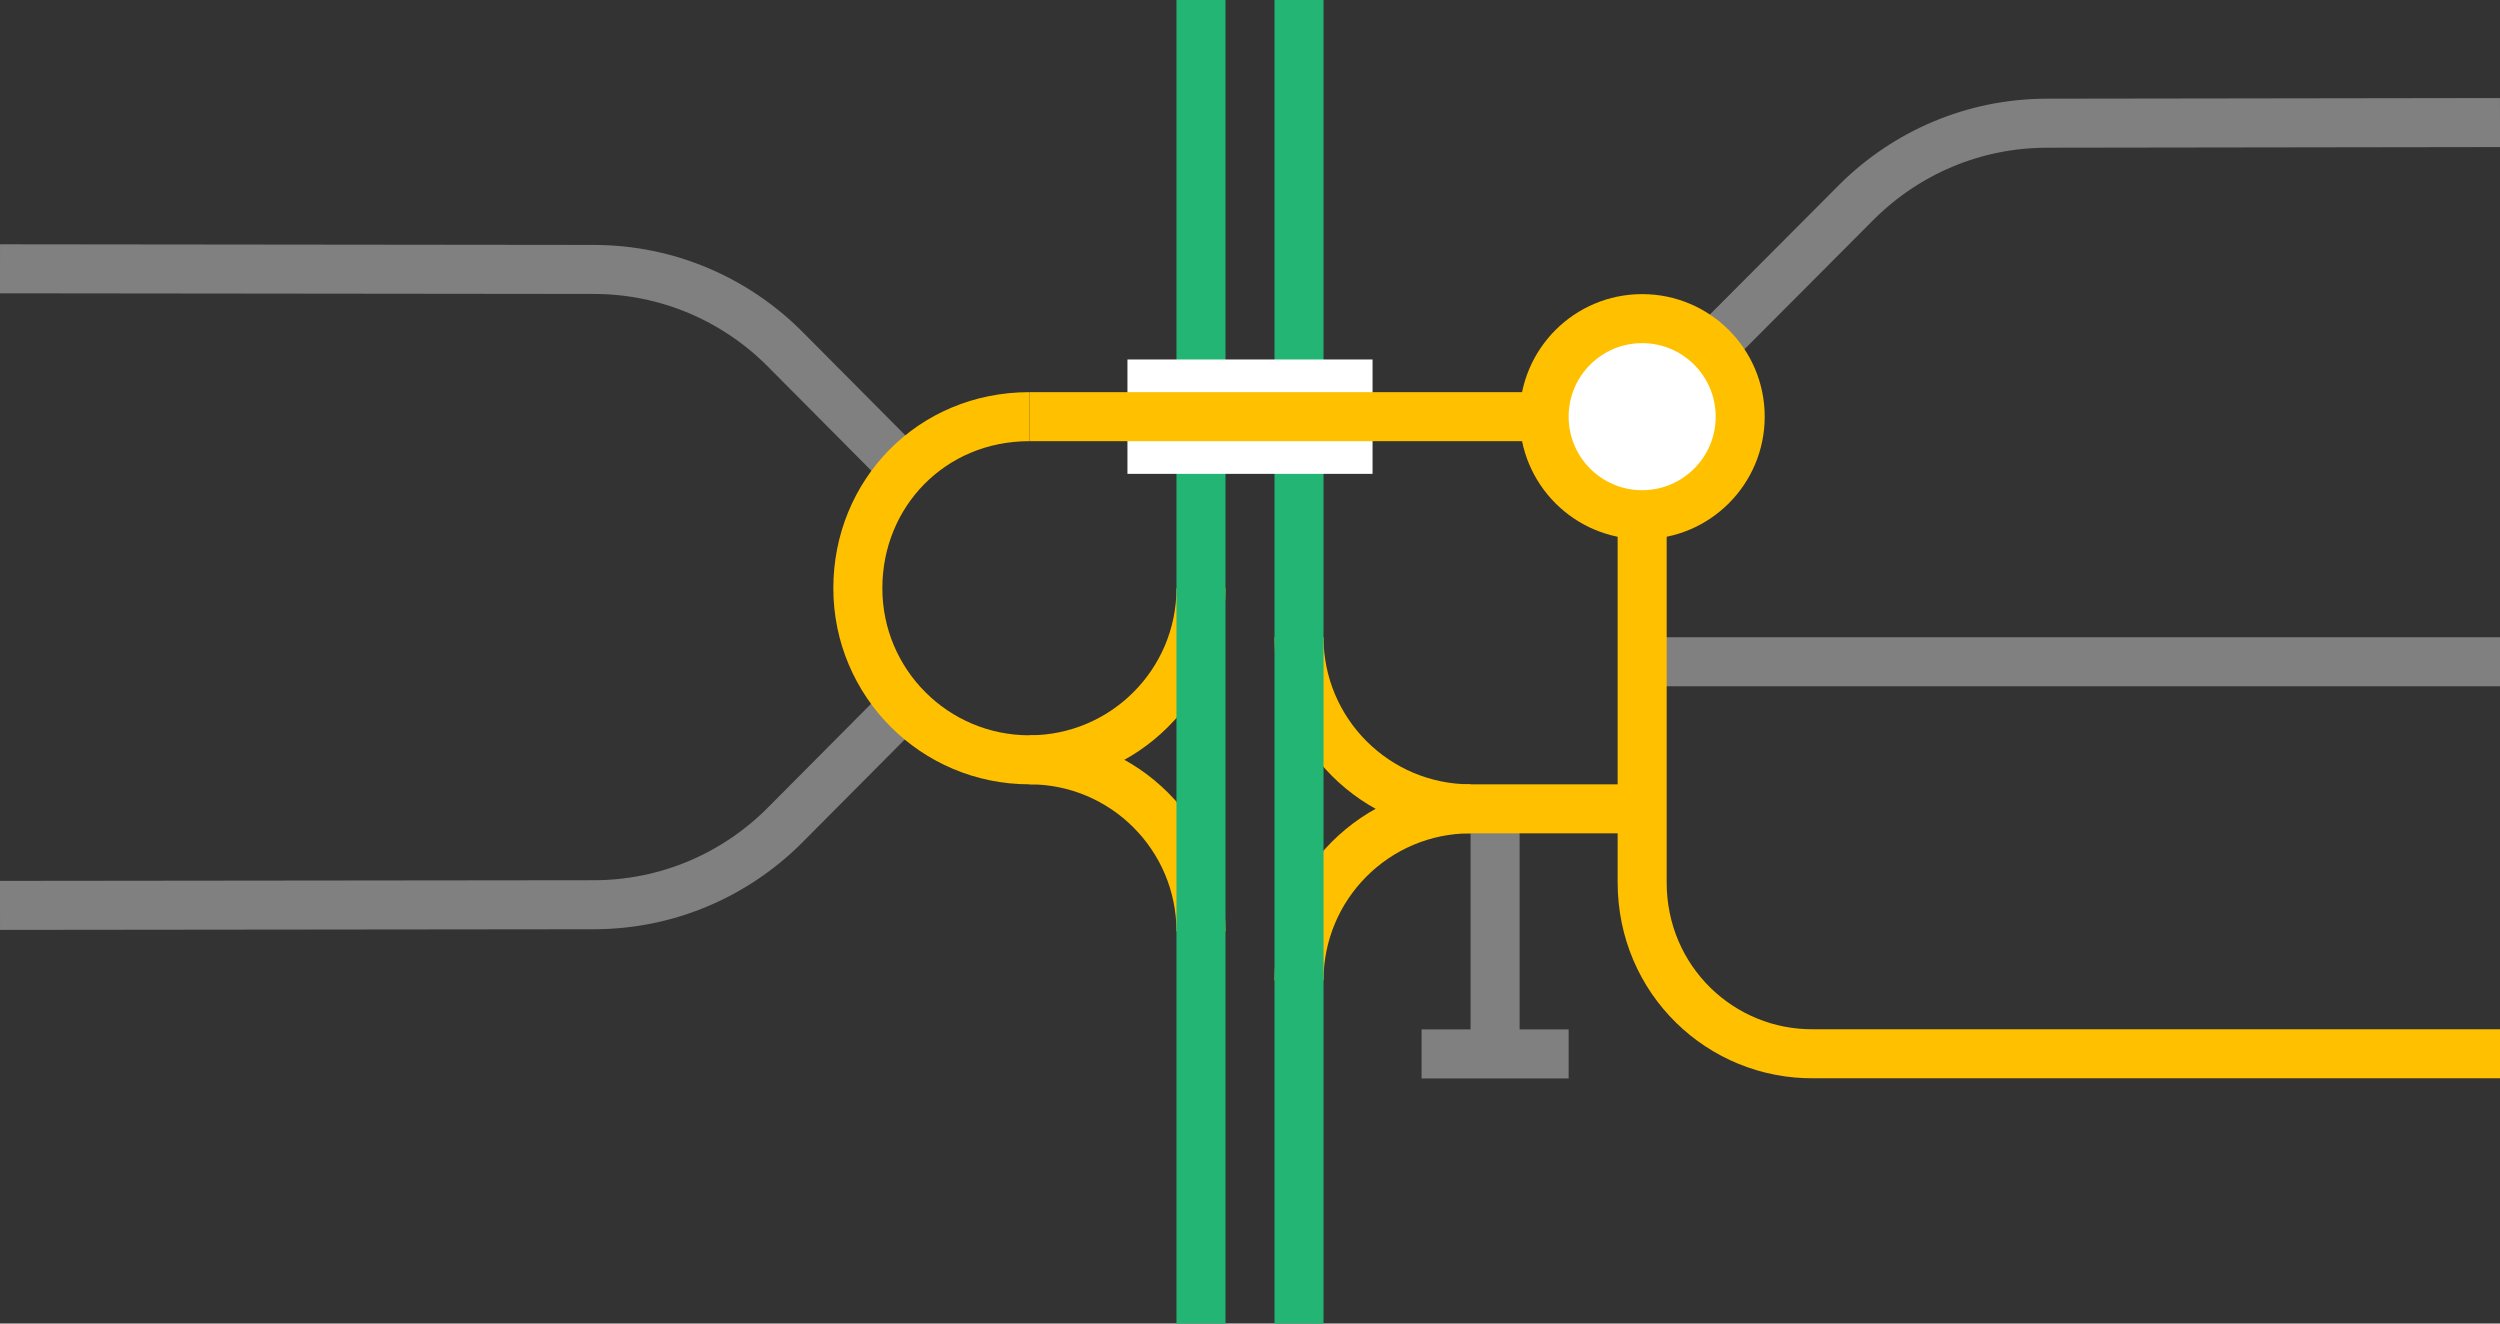
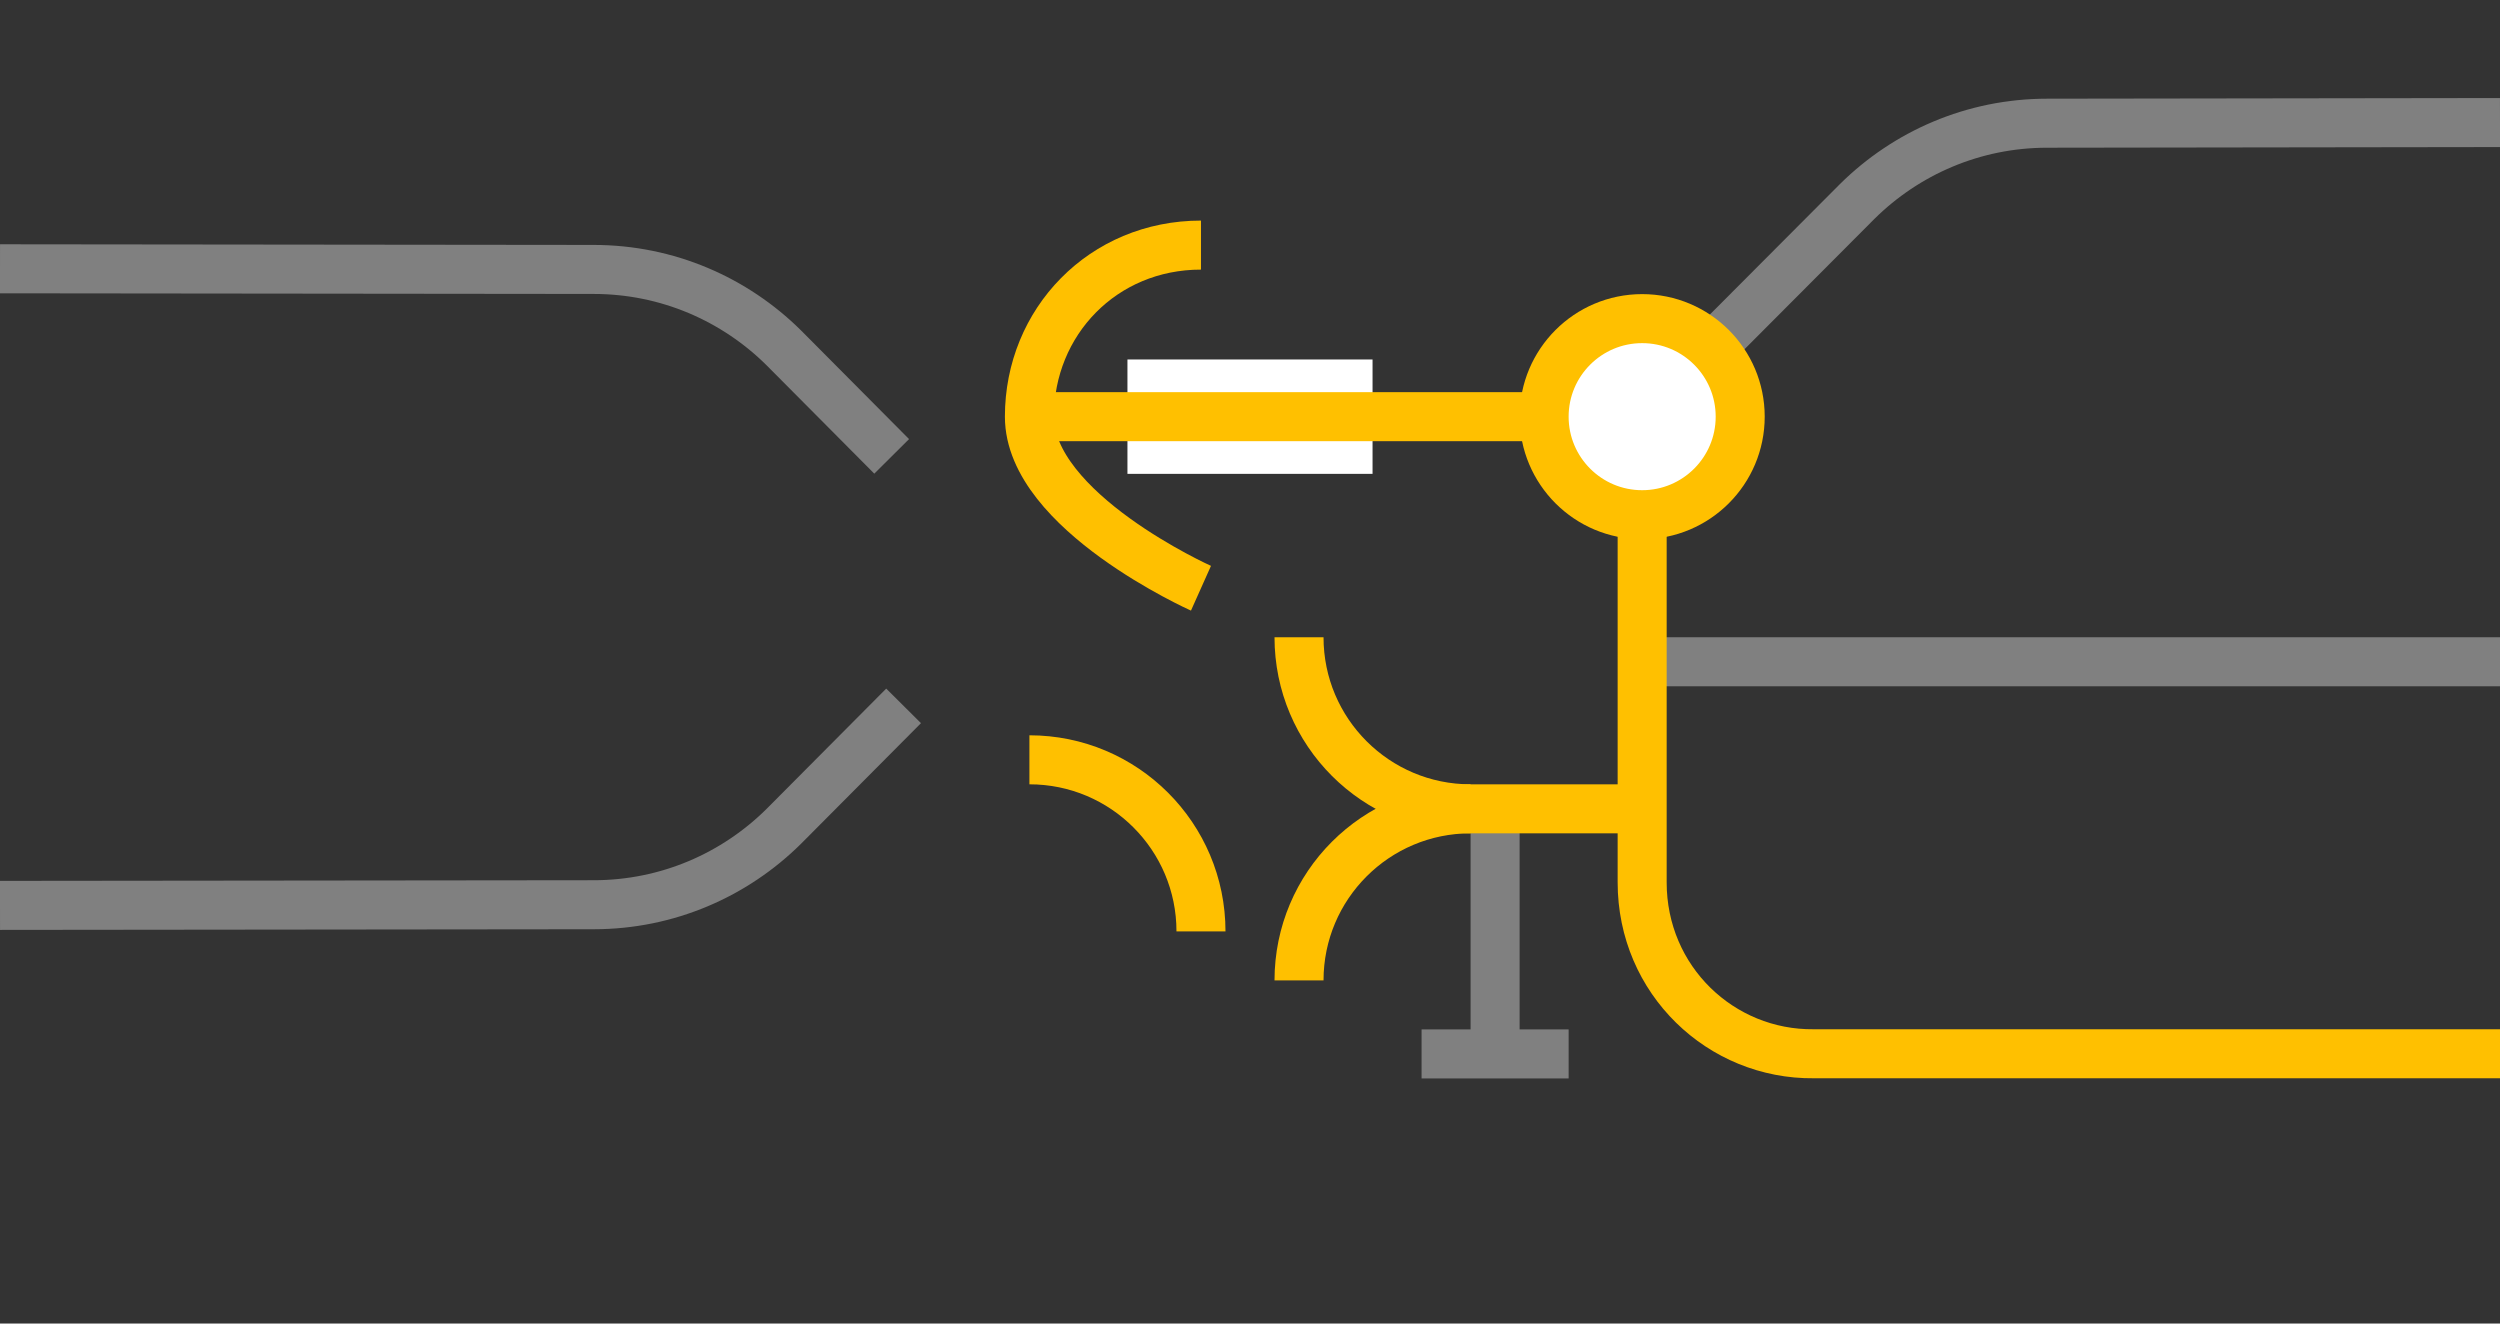
<svg xmlns="http://www.w3.org/2000/svg" height="81" viewBox="0 0 153 81" width="153">
  <rect x="0" y="0" width="153" height="81" fill="#333333" stroke="none" />
  <g fill="none">
    <path d="m0 55.41 36.33-.04c4.53 0 8.64-1.83 11.63-4.79l7.34-7.38" stroke="#808080" stroke-miterlimit="10" stroke-width="3" />
    <path d="m0 16.45 36.33.04c4.53 0 8.64 1.83 11.63 4.79l6.61 6.65" stroke="#808080" stroke-miterlimit="10" stroke-width="3" />
    <path d="m91.5 49.5v15" stroke="#808080" stroke-miterlimit="10" stroke-width="3" />
    <path d="m87 64.5h9" stroke="#808080" stroke-miterlimit="10" stroke-width="3" />
    <path d="m100.5 40.5h52.5" stroke="#808080" stroke-miterlimit="10" stroke-width="3" />
    <path d="m153 7.5-27.71.04c-4.53 0-8.64 1.83-11.63 4.79l-13.17 13.21" stroke="#808080" stroke-miterlimit="10" stroke-width="3" />
    <path d="m153 64.49h-42c-5.67.06-10.5-4.49-10.5-10.49v-28.5" stroke="#ffc000" stroke-miterlimit="10" stroke-width="3" />
    <path d="m79.5 39c0 5.8 4.7 10.5 10.5 10.5" stroke="#ffc000" stroke-miterlimit="10" stroke-width="3" />
    <path d="m79.5 60c0-5.8 4.7-10.5 10.5-10.5h10.5" stroke="#ffc000" stroke-miterlimit="10" stroke-width="3" />
-     <path d="m73.5 36c0 5.8-4.7 10.5-10.5 10.5s-10.5-4.7-10.5-10.5 4.5-10.5 10.5-10.5" stroke="#ffc000" stroke-miterlimit="10" stroke-width="3" />
+     <path d="m73.5 36s-10.5-4.7-10.5-10.5 4.5-10.5 10.5-10.5" stroke="#ffc000" stroke-miterlimit="10" stroke-width="3" />
    <path d="m63 46.5c5.8 0 10.5 4.7 10.5 10.5" stroke="#ffc000" stroke-miterlimit="10" stroke-width="3" />
-     <path d="m79.5 0v81" stroke="#22b573" stroke-miterlimit="10" stroke-width="3" />
-     <path d="m73.5 0v81" stroke="#22b573" stroke-miterlimit="10" stroke-width="3" />
    <path d="m0 23.97h3v3h-3z" />
    <path d="m150 21.05h3v3h-3z" />
  </g>
  <path d="m69 25.5h15" fill="#fff" stroke="#fff" stroke-miterlimit="10" stroke-width="7" />
  <path d="m63 25.5h31.5" fill="#fff" stroke="#ffc000" stroke-miterlimit="10" stroke-width="3" />
  <circle cx="100.5" cy="25.5" fill="#fff" r="6" stroke="#ffc000" stroke-miterlimit="10" stroke-width="3" />
</svg>